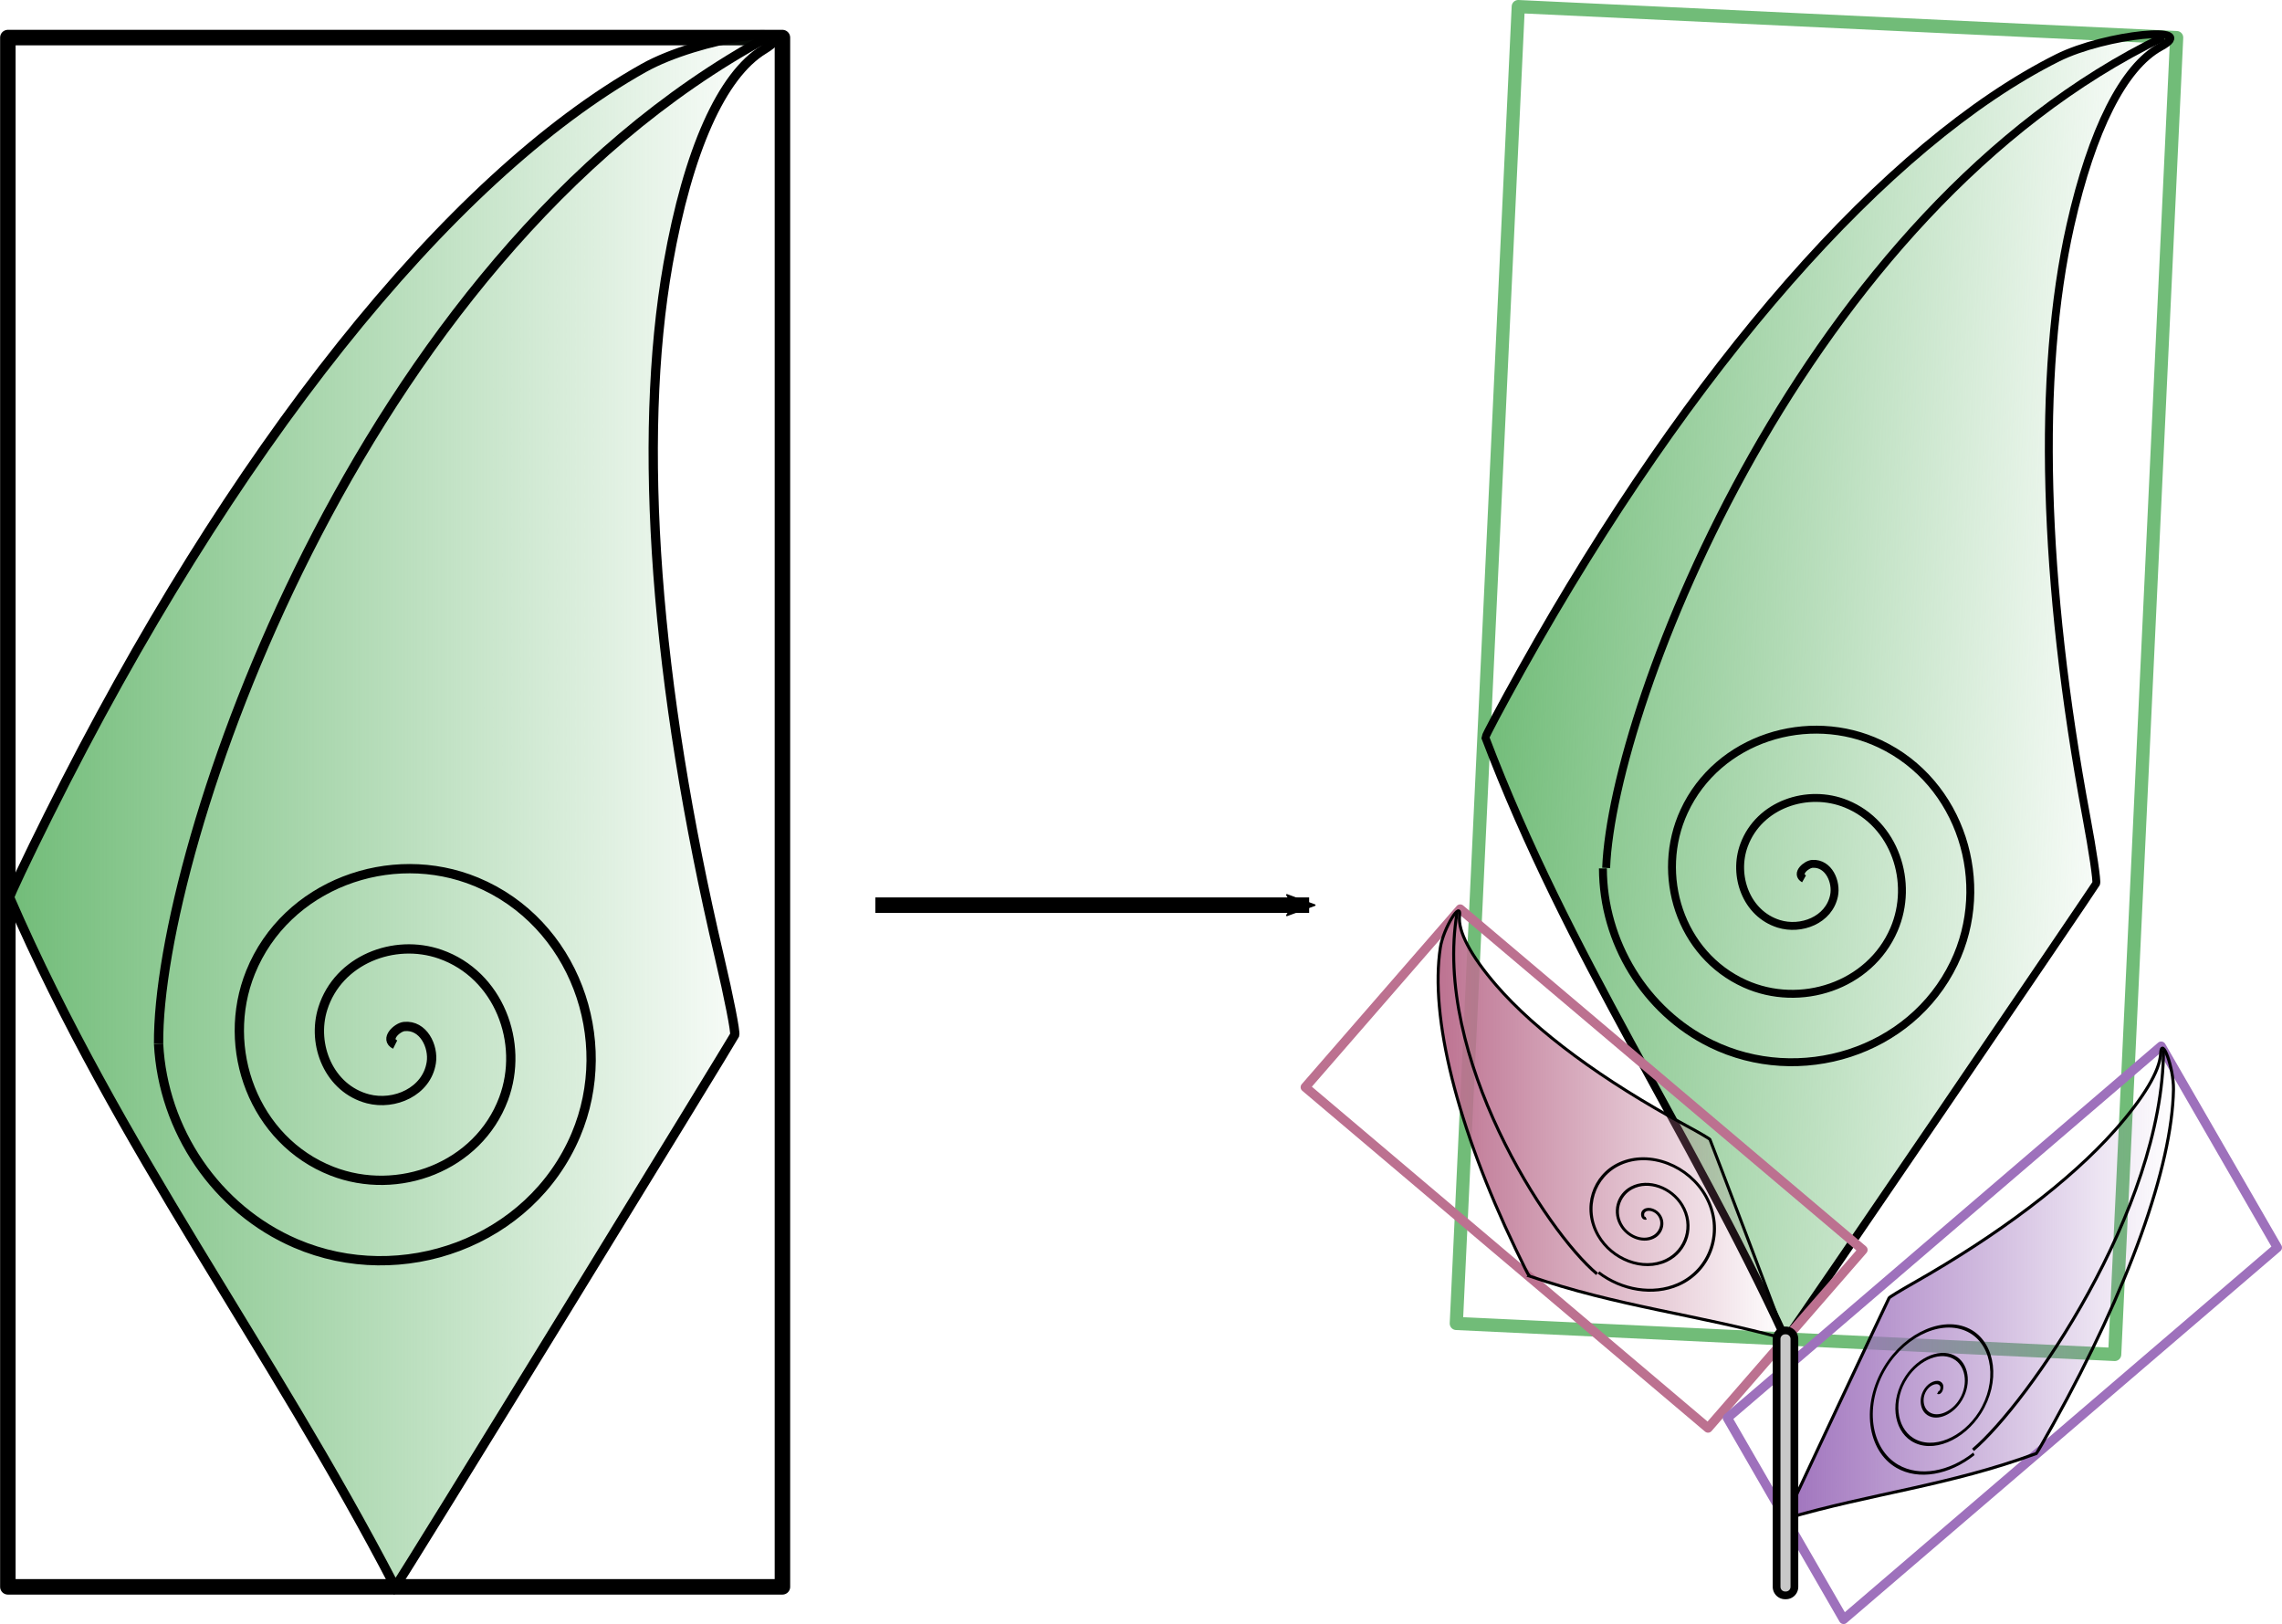
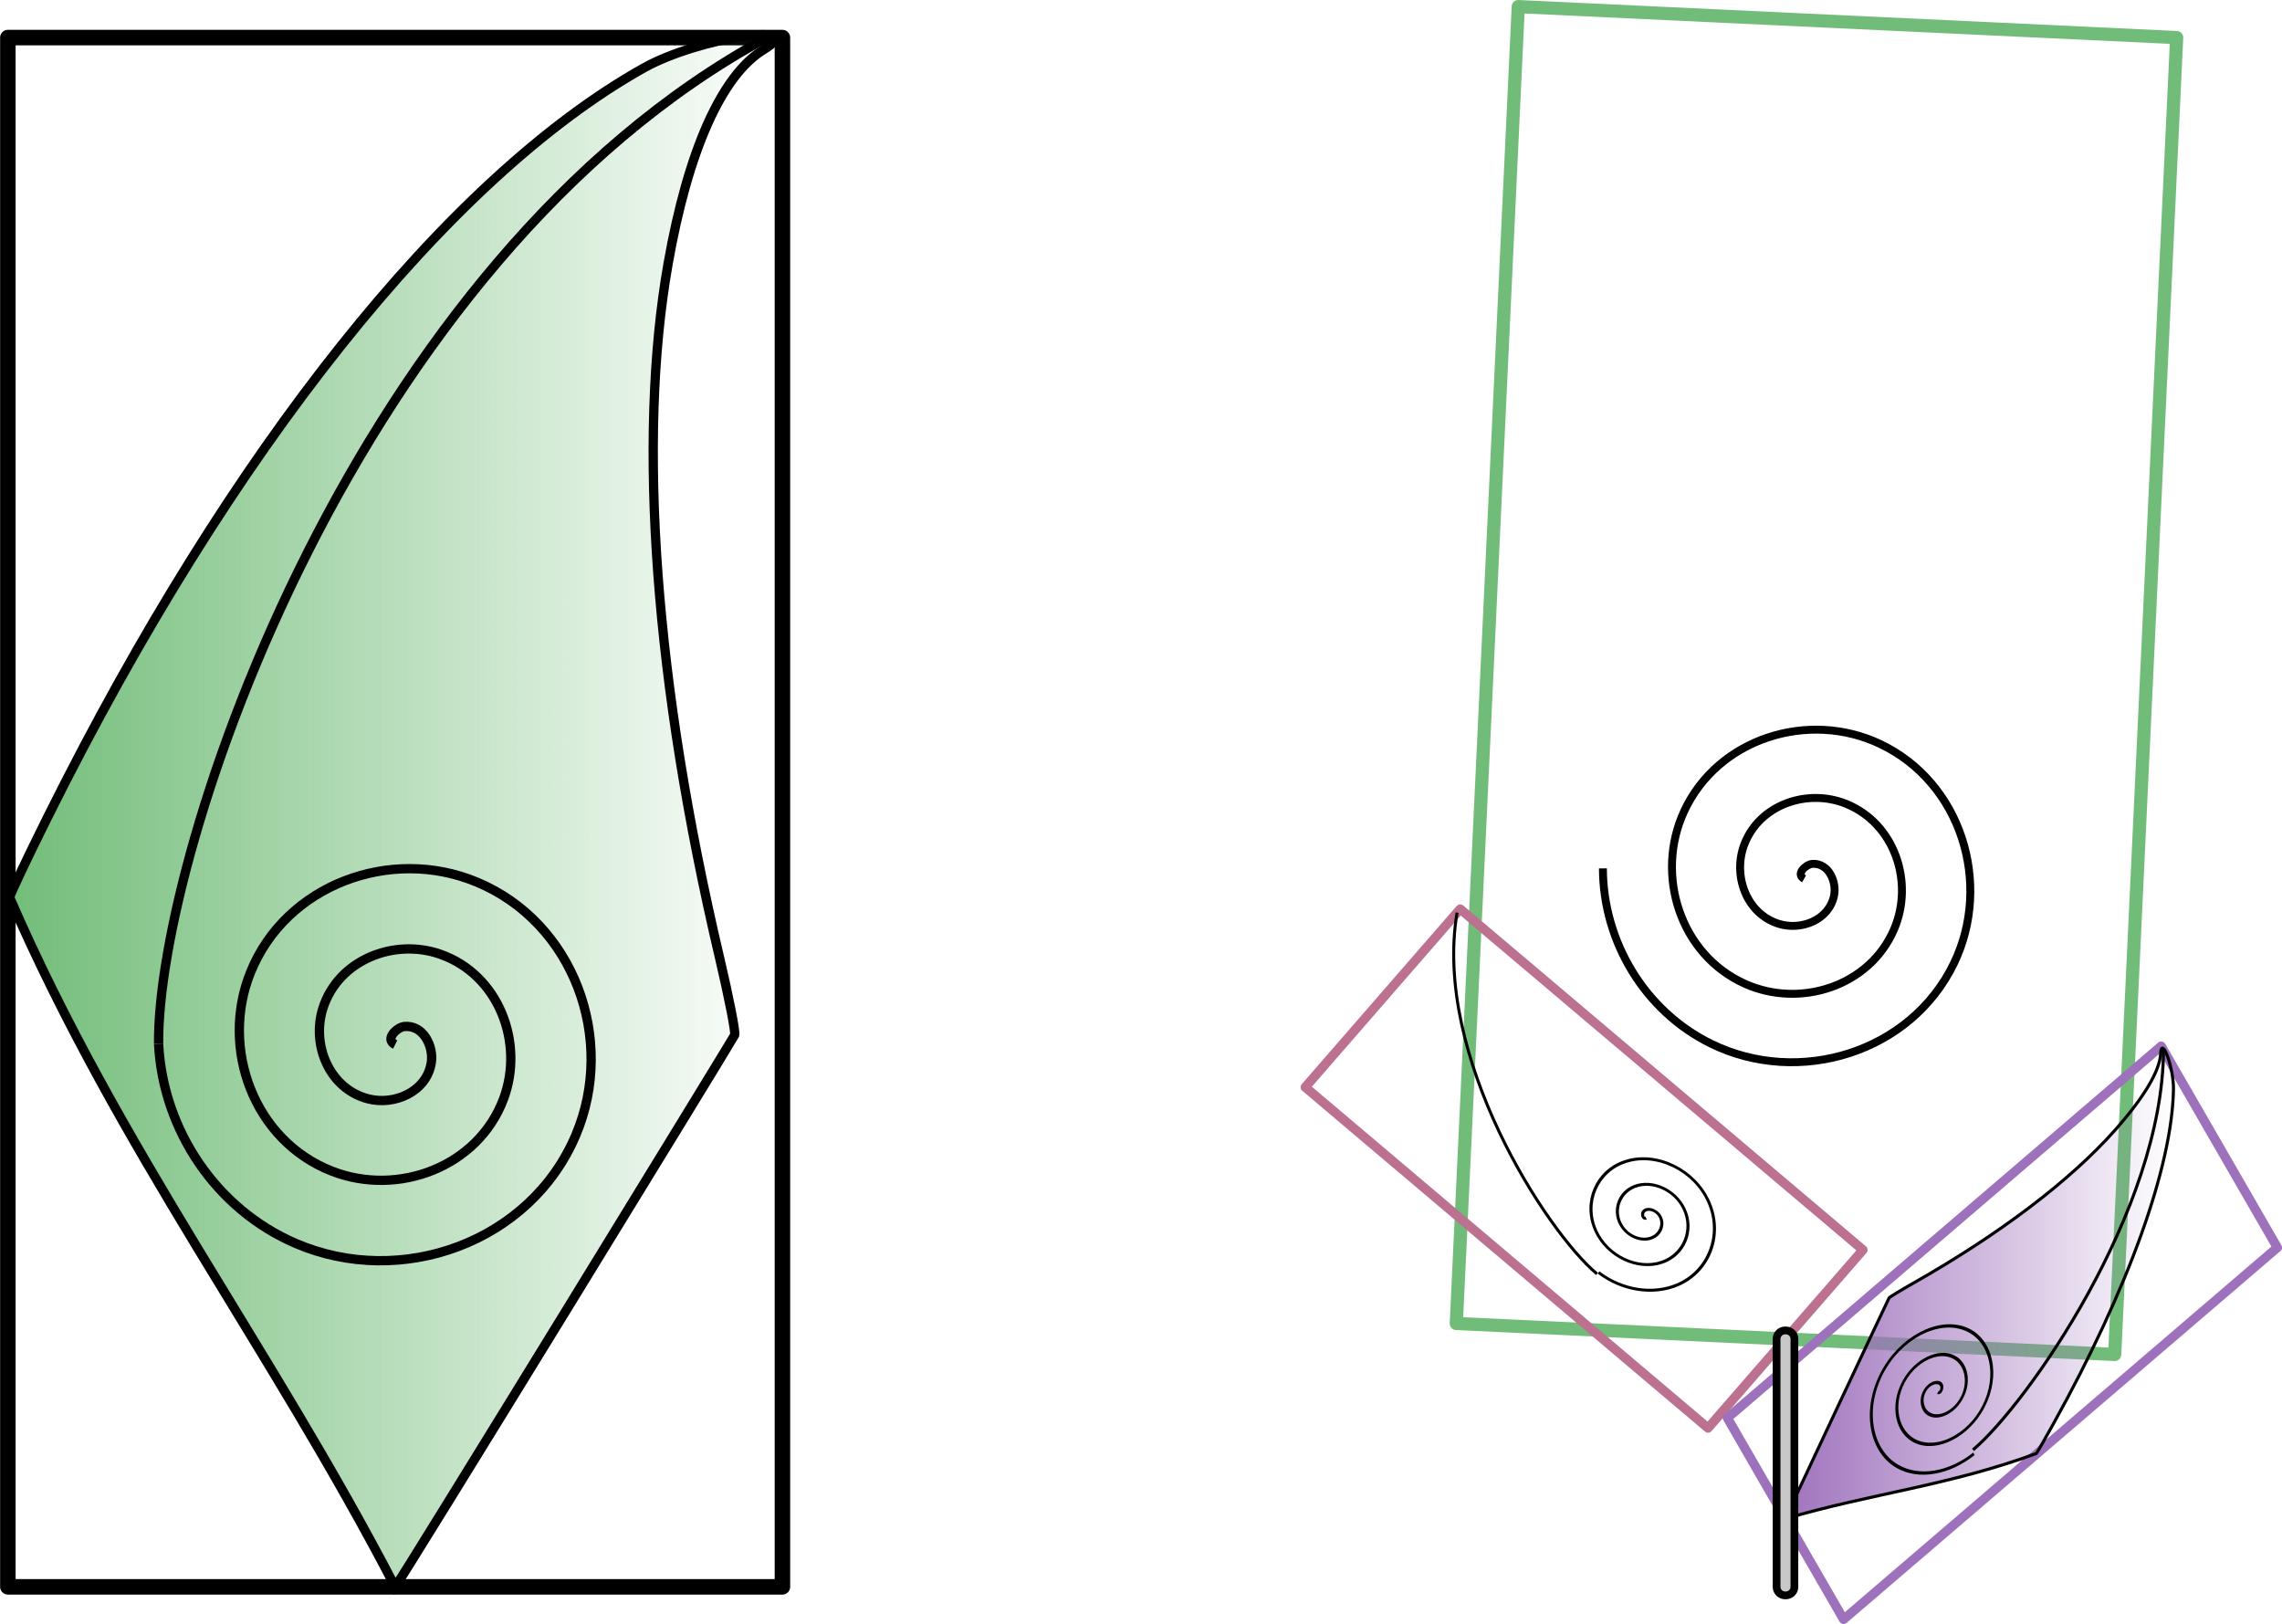
<svg xmlns="http://www.w3.org/2000/svg" xmlns:ns1="http://www.inkscape.org/namespaces/inkscape" xmlns:ns2="http://sodipodi.sourceforge.net/DTD/sodipodi-0.dtd" xmlns:xlink="http://www.w3.org/1999/xlink" width="389.75mm" height="277.36mm" viewBox="0 0 389.75 277.36" version="1.1" id="svg37525" ns1:version="0.92.4 (5da689c313, 2019-01-14)" ns2:docname="fern_evolve.svg">
  <defs id="defs37519">
    <marker ns1:stockid="Arrow2Mend" orient="auto" refY="0" refX="0" id="Arrow2Mend" style="overflow:visible" ns1:isstock="true">
      <path id="path38251" style="fill:#000000;fill-opacity:1;fill-rule:evenodd;stroke:#000000;stroke-width:0.625;stroke-linejoin:round;stroke-opacity:1" d="M 8.719,4.034 -2.207,0.016 8.719,-4.002 c -1.745,2.372 -1.735,5.617 -6e-7,8.035 z" transform="scale(-0.6)" ns1:connector-curvature="0" />
    </marker>
    <linearGradient ns1:collect="always" xlink:href="#linearGradient24171" id="linearGradient24173" x1="-1.872" y1="1138.603" x2="498.232" y2="1138.603" gradientUnits="userSpaceOnUse" gradientTransform="matrix(0.265,0,0,0.265,-137.583,-221.16)" />
    <linearGradient ns1:collect="always" id="linearGradient24171">
      <stop style="stop-color:#71bc78;stop-opacity:1;" offset="0" id="stop24167" />
      <stop style="stop-color:#71bc78;stop-opacity:0;" offset="1" id="stop24169" />
    </linearGradient>
    <linearGradient gradientTransform="matrix(0.265,0,0,0.265,352.113,-350.851)" ns1:collect="always" xlink:href="#linearGradient36928" id="linearGradient36930" x1="-704.822" y1="1932.959" x2="-451.889" y2="1932.959" gradientUnits="userSpaceOnUse" />
    <linearGradient ns1:collect="always" id="linearGradient36928">
      <stop style="stop-color:#9e71bc;stop-opacity:1;" offset="0" id="stop36924" />
      <stop style="stop-color:#9e71bc;stop-opacity:0;" offset="1" id="stop36926" />
    </linearGradient>
    <linearGradient gradientTransform="matrix(0.265,0,0,0.265,352.113,-350.851)" ns1:collect="always" xlink:href="#linearGradient36896" id="linearGradient36898" x1="-928.552" y1="1830.58" x2="-702.068" y2="1830.58" gradientUnits="userSpaceOnUse" />
    <linearGradient ns1:collect="always" id="linearGradient36896">
      <stop style="stop-color:#bc7190;stop-opacity:1;" offset="0" id="stop36892" />
      <stop style="stop-color:#bc7190;stop-opacity:0;" offset="1" id="stop36894" />
    </linearGradient>
    <linearGradient gradientTransform="matrix(0.225,0.011,-0.011,0.225,127.142,-201.115)" ns1:collect="always" xlink:href="#linearGradient24171" id="linearGradient24173-3" x1="-1.872" y1="1138.603" x2="498.232" y2="1138.603" gradientUnits="userSpaceOnUse" />
  </defs>
  <ns2:namedview id="base" pagecolor="#ffffff" bordercolor="#666666" borderopacity="1.0" ns1:pageopacity="0.0" ns1:pageshadow="2" ns1:zoom="0.49497475" ns1:cx="1124.8321" ns1:cy="321.77447" ns1:document-units="mm" ns1:current-layer="layer1" showgrid="true" ns1:window-width="1920" ns1:window-height="1018" ns1:window-x="-8" ns1:window-y="-8" ns1:window-maximized="1" fit-margin-top="0" fit-margin-left="0" fit-margin-right="0" fit-margin-bottom="0" ns1:snap-grids="false" ns1:snap-center="true">
    <ns1:grid type="xygrid" id="grid38220" originx="138.925" originy="-78.307" />
  </ns2:namedview>
  <g ns1:label="Layer 1" ns1:groupmode="layer" id="layer1" transform="translate(138.925,58.667)">
    <path style="fill:none;fill-rule:evenodd;stroke:#000000;stroke-width:2.646;stroke-linecap:round;stroke-linejoin:round;stroke-miterlimit:4;stroke-dasharray:none;stroke-opacity:1" d="M -137.583,212.333 V -52.25 H -5.292 V 212.333 H -137.583" id="path2716-4" ns1:connector-curvature="0" />
    <path ns2:nodetypes="csscssccc" ns1:connector-curvature="0" id="path22732" d="m -137.283,94.603 c -0.016,-0.35 2.977,-6.667 6.651,-14.036 31.095,-62.367 68.157,-108.848 101.659,-127.63 9.408,-5.274 28.523,-8.001 20.507,-3.152 -7.189,4.366 -12.947,17.253 -16.36,36.618 -5.311,30.131 -2.225,71.739 8.785,118.44 1.61,6.83 2.777,12.789 2.594,13.242 -0.254,0.628 -56.971,93.093 -57.989,94.249 -21.561,-41.463 -47.064,-74.517 -65.846,-117.73 z" style="fill:url(#linearGradient24173);fill-opacity:1;stroke:#000000;stroke-width:1.587;stroke-miterlimit:4;stroke-dasharray:none;stroke-opacity:1" />
    <path ns2:type="spiral" style="fill:none;fill-rule:evenodd;stroke:#000000;stroke-width:1.587;stroke-linecap:butt;stroke-linejoin:miter;stroke-miterlimit:4;stroke-dasharray:none;stroke-opacity:1" id="path24137" ns2:cx="-71.4375" ns2:cy="119.72913" ns2:expansion="1" ns2:revolution="2.9267168" ns2:radius="40.402172" ns2:argument="-21.5275" ns2:t0="0" d="m -71.438,119.729 c -1.857,-0.929 0.335,-2.962 1.543,-3.087 3.273,-0.339 5.065,3.401 4.63,6.174 -0.777,4.959 -6.292,7.348 -10.804,6.174 -6.622,-1.723 -9.68,-9.215 -7.717,-15.434 2.617,-8.289 12.149,-12.034 20.064,-9.26 9.96,3.49 14.397,15.088 10.804,24.694 -4.352,11.635 -18.03,16.766 -29.325,12.347 -13.311,-5.208 -19.14,-20.973 -13.891,-33.955 6.06,-14.988 23.918,-21.515 38.585,-15.434 16.666,6.91 23.892,26.863 16.977,43.215 -7.757,18.344 -29.809,26.271 -47.845,18.521 -13.592,-5.84 -22.672,-19.375 -23.425,-34.084" />
    <path style="fill:none;fill-rule:evenodd;stroke:#000000;stroke-width:1.587;stroke-linecap:butt;stroke-linejoin:miter;stroke-miterlimit:4;stroke-dasharray:none;stroke-opacity:1" d="M -7.938,-52.25 C -78.232,-14.211 -112.104,86.647 -111.839,119.6" id="path24139" ns1:connector-curvature="0" ns2:nodetypes="cc" />
    <path style="fill:none;fill-rule:evenodd;stroke:#71bc78;stroke-width:2.251;stroke-linecap:round;stroke-linejoin:round;stroke-miterlimit:4;stroke-dasharray:none;stroke-opacity:1" d="M 109.802,167.354 120.385,-57.542 232.833,-52.25 222.25,172.646 109.802,167.354" id="path2716-4-4" ns1:connector-curvature="0" />
    <path style="fill:none;fill-rule:evenodd;stroke:#000000;stroke-width:0.225px;stroke-linecap:butt;stroke-linejoin:miter;stroke-opacity:1" d="m 166.026,170 -0.455,9.667" id="path2932-15-0-14" ns1:connector-curvature="0" />
-     <path ns2:nodetypes="csscssccc" ns1:connector-curvature="0" id="path22732-3" d="m 114.767,67.295 c 1.2e-4,-0.298 2.797,-5.548 6.215,-11.665 28.926,-51.768 62.287,-89.795 91.516,-104.419 8.208,-4.107 24.564,-5.66 17.557,-1.859 -6.285,3.423 -11.695,14.147 -15.371,30.471 -5.719,25.399 -4.761,60.889 2.729,101.025 1.095,5.87 1.849,10.982 1.675,11.36 -0.241,0.524 -52.149,76.85 -53.061,77.792 -16.668,-36.106 -37.023,-65.222 -51.26,-102.705 z" style="fill:url(#linearGradient24173-3);fill-opacity:1;stroke:#000000;stroke-width:1.351;stroke-miterlimit:4;stroke-dasharray:none;stroke-opacity:1" />
    <path ns2:type="spiral" style="fill:none;fill-rule:evenodd;stroke:#000000;stroke-width:6;stroke-linecap:butt;stroke-linejoin:miter;stroke-miterlimit:4;stroke-dasharray:none;stroke-opacity:1" id="path24137-4" ns2:cx="3.2056885e-06" ns2:cy="1288.3999" ns2:expansion="1" ns2:revolution="2.9267168" ns2:radius="152.70113" ns2:argument="-21.5275" ns2:t0="0" d="M 3.2056885e-6,1288.4 C -7.019,1284.89 1.268,1277.206 5.833,1276.733 c 12.372,-1.282 19.142,12.856 17.5,23.333 -2.938,18.742 -23.78,27.77 -40.833,23.333 -25.027,-6.512 -36.588,-34.828 -29.167,-58.333 9.891,-31.328 45.918,-45.481 75.833,-35 37.646,13.19 54.414,57.026 40.833,93.333 -16.448,43.974 -68.144,63.369 -110.833,46.667 -50.308,-19.684 -72.338,-79.269 -52.5,-128.333 22.904,-56.647 90.398,-81.317 145.833,-58.333 62.989,26.115 90.302,101.531 64.167,163.333 -29.32,69.333 -112.665,99.291 -180.833,70 -51.37,-22.073 -85.689,-73.227 -88.534,-128.821" transform="matrix(0.225,0.011,-0.011,0.225,183.366,-198.469)" />
-     <path style="fill:none;fill-rule:evenodd;stroke:#000000;stroke-width:1.351;stroke-linecap:butt;stroke-linejoin:miter;stroke-miterlimit:4;stroke-dasharray:none;stroke-opacity:1" d="M 230.584,-52.356 C 169.312,-22.834 136.487,61.54 135.394,89.561" id="path24139-2" ns1:connector-curvature="0" ns2:nodetypes="cc" />
    <path style="fill:none;fill-rule:evenodd;stroke:#000000;stroke-width:0.265px;stroke-linecap:butt;stroke-linejoin:miter;stroke-opacity:1" d="m 166.026,200.96 v 11.373" id="path2932-15-4" ns1:connector-curvature="0" />
    <path style="fill:none;fill-rule:evenodd;stroke:#bc7190;stroke-width:1.587;stroke-linecap:round;stroke-linejoin:round;stroke-miterlimit:4;stroke-dasharray:none;stroke-opacity:1" d="M 152.797,185.213 84.005,127.005 110.464,96.578 179.255,154.786 152.797,185.213" id="path2716-4-8" ns1:connector-curvature="0" />
-     <path ns2:nodetypes="csscssccc" ns1:connector-curvature="0" id="path22732-5" d="m 122.247,159.244 c -0.094,-0.073 -1.138,-2.151 -2.319,-4.618 -9.996,-20.873 -14.669,-39.623 -12.852,-51.46 0.51,-3.324 3.624,-8.32 3.282,-5.41 -0.303,2.614 1.896,6.774 6.248,11.819 6.772,7.85 18.207,16.294 32.551,24.036 2.098,1.132 3.881,2.175 3.962,2.317 0.112,0.197 12.81,33.584 12.907,34.072 -15.093,-4.163 -28.787,-5.569 -43.779,-10.756 z" style="fill:url(#linearGradient36898);fill-opacity:1;stroke:#000000;stroke-width:0.511;stroke-miterlimit:4;stroke-dasharray:none;stroke-opacity:1" />
    <path ns2:type="spiral" style="fill:none;fill-rule:evenodd;stroke:#000000;stroke-width:6;stroke-linecap:butt;stroke-linejoin:miter;stroke-miterlimit:4;stroke-dasharray:none;stroke-opacity:1" id="path24137-7" ns2:cx="1.743164e-06" ns2:cy="1288.3999" ns2:expansion="1" ns2:revolution="2.9267168" ns2:radius="152.70113" ns2:argument="-21.5275" ns2:t0="0" d="M 1.743164e-6,1288.4 C -7.019,1284.89 1.268,1277.206 5.833,1276.733 c 12.372,-1.282 19.142,12.856 17.5,23.333 -2.938,18.742 -23.78,27.77 -40.833,23.333 -25.027,-6.512 -36.588,-34.828 -29.167,-58.333 9.891,-31.328 45.918,-45.481 75.833,-35 37.646,13.19 54.414,57.026 40.833,93.333 -16.448,43.974 -68.144,63.369 -110.833,46.667 -50.308,-19.684 -72.338,-79.269 -52.5,-128.333 22.904,-56.647 90.398,-81.317 145.833,-58.333 62.989,26.115 90.302,101.531 64.166,163.333 -29.32,69.333 -112.665,99.291 -180.833,70 -51.37,-22.073 -85.689,-73.227 -88.534,-128.821" transform="matrix(0.053,-0.061,0.069,0.058,53.318,74.631)" />
    <path style="fill:none;fill-rule:evenodd;stroke:#000000;stroke-width:0.511;stroke-linecap:butt;stroke-linejoin:miter;stroke-miterlimit:4;stroke-dasharray:none;stroke-opacity:1" d="m 109.934,97.187 c -4.169,24.536 15.28,54.516 23.901,61.704" id="path24139-9" ns1:connector-curvature="0" ns2:nodetypes="cc" />
    <path style="fill:none;fill-rule:evenodd;stroke:#9e71bc;stroke-width:1.587;stroke-linecap:round;stroke-linejoin:round;stroke-miterlimit:4;stroke-dasharray:none;stroke-opacity:1" d="m 175.948,217.89 74.083,-63.5 -19.844,-34.396 -74.083,63.5 19.844,34.396" id="path2716-4-1" ns1:connector-curvature="0" />
    <path ns2:nodetypes="csscssccc" ns1:connector-curvature="0" id="path22732-31" d="m 208.867,189.556 c 0.101,-0.08 1.42,-2.374 2.932,-5.098 12.798,-23.053 20.254,-43.844 20.488,-57.063 0.066,-3.712 -2.038,-9.336 -2.193,-6.088 -0.144,2.917 -2.889,7.507 -7.799,13.042 -7.64,8.612 -19.753,17.796 -34.481,26.142 -2.154,1.221 -3.998,2.347 -4.097,2.504 -0.138,0.217 -17.52,37.155 -17.691,37.697 14.844,-4.345 27.924,-5.647 42.841,-11.135 z" style="fill:url(#linearGradient36930);fill-opacity:1;stroke:#000000;stroke-width:0.524;stroke-miterlimit:4;stroke-dasharray:none;stroke-opacity:1" />
    <path ns2:type="spiral" style="fill:none;fill-rule:evenodd;stroke:#000000;stroke-width:6;stroke-linecap:butt;stroke-linejoin:miter;stroke-miterlimit:4;stroke-dasharray:none;stroke-opacity:1" id="path24137-74" ns2:cx="1.0207519e-06" ns2:cy="1288.4" ns2:expansion="1" ns2:revolution="2.9267168" ns2:radius="152.70113" ns2:argument="-21.5275" ns2:t0="0" d="M 1.0207519e-6,1288.4 C -7.019,1284.89 1.268,1277.207 5.833,1276.733 c 12.372,-1.282 19.142,12.856 17.5,23.333 -2.938,18.742 -23.78,27.77 -40.833,23.333 -25.027,-6.512 -36.588,-34.828 -29.167,-58.333 9.891,-31.328 45.918,-45.482 75.833,-35 37.646,13.19 54.414,57.026 40.833,93.333 -16.448,43.973 -68.144,63.369 -110.833,46.666 -50.308,-19.684 -72.338,-79.269 -52.5,-128.333 22.904,-56.647 90.398,-81.317 145.833,-58.333 62.989,26.115 90.302,101.531 64.166,163.333 -29.32,69.334 -112.665,99.291 -180.833,70 -51.37,-22.073 -85.689,-73.227 -88.534,-128.821" transform="matrix(-0.04,-0.069,-0.074,0.064,287.404,96.653)" />
    <path style="fill:none;fill-rule:evenodd;stroke:#000000;stroke-width:0.524;stroke-linecap:butt;stroke-linejoin:miter;stroke-miterlimit:4;stroke-dasharray:none;stroke-opacity:1" d="m 230.584,120.682 c -0.107,27.406 -23.266,60.419 -32.533,68.258" id="path24139-3" ns1:connector-curvature="0" ns2:nodetypes="cc" />
    <path style="fill:none;fill-rule:evenodd;stroke:#000000;stroke-width:0.265px;stroke-linecap:butt;stroke-linejoin:miter;stroke-opacity:1" d="m 166.026,200.96 v 11.373" id="path2932-15-4-8" ns1:connector-curvature="0" />
-     <path style="fill:none;fill-rule:evenodd;stroke:#000000;stroke-width:2.646;stroke-linecap:butt;stroke-linejoin:miter;stroke-miterlimit:4;stroke-dasharray:none;stroke-opacity:1;marker-end:url(#Arrow2Mend)" d="M 10.583,95.917 H 84.667" id="path38222" ns1:connector-curvature="0" />
    <path style="fill:none;fill-rule:evenodd;stroke:#000000;stroke-width:4.233;stroke-linecap:round;stroke-linejoin:round;stroke-miterlimit:4;stroke-dasharray:none;stroke-opacity:1" d="m 165.96,212.333 v -42.333 h 0.132 v 42.333 h -0.132" id="path2716" ns1:connector-curvature="0" />
    <path style="fill:none;fill-rule:evenodd;stroke:#c8c8c8;stroke-width:1.587;stroke-linecap:round;stroke-linejoin:round;stroke-miterlimit:4;stroke-dasharray:none;stroke-opacity:1" d="m 165.96,212.333 v -42.333 h 0.132 v 42.333 h -0.132" id="path2716-8" ns1:connector-curvature="0" />
  </g>
</svg>